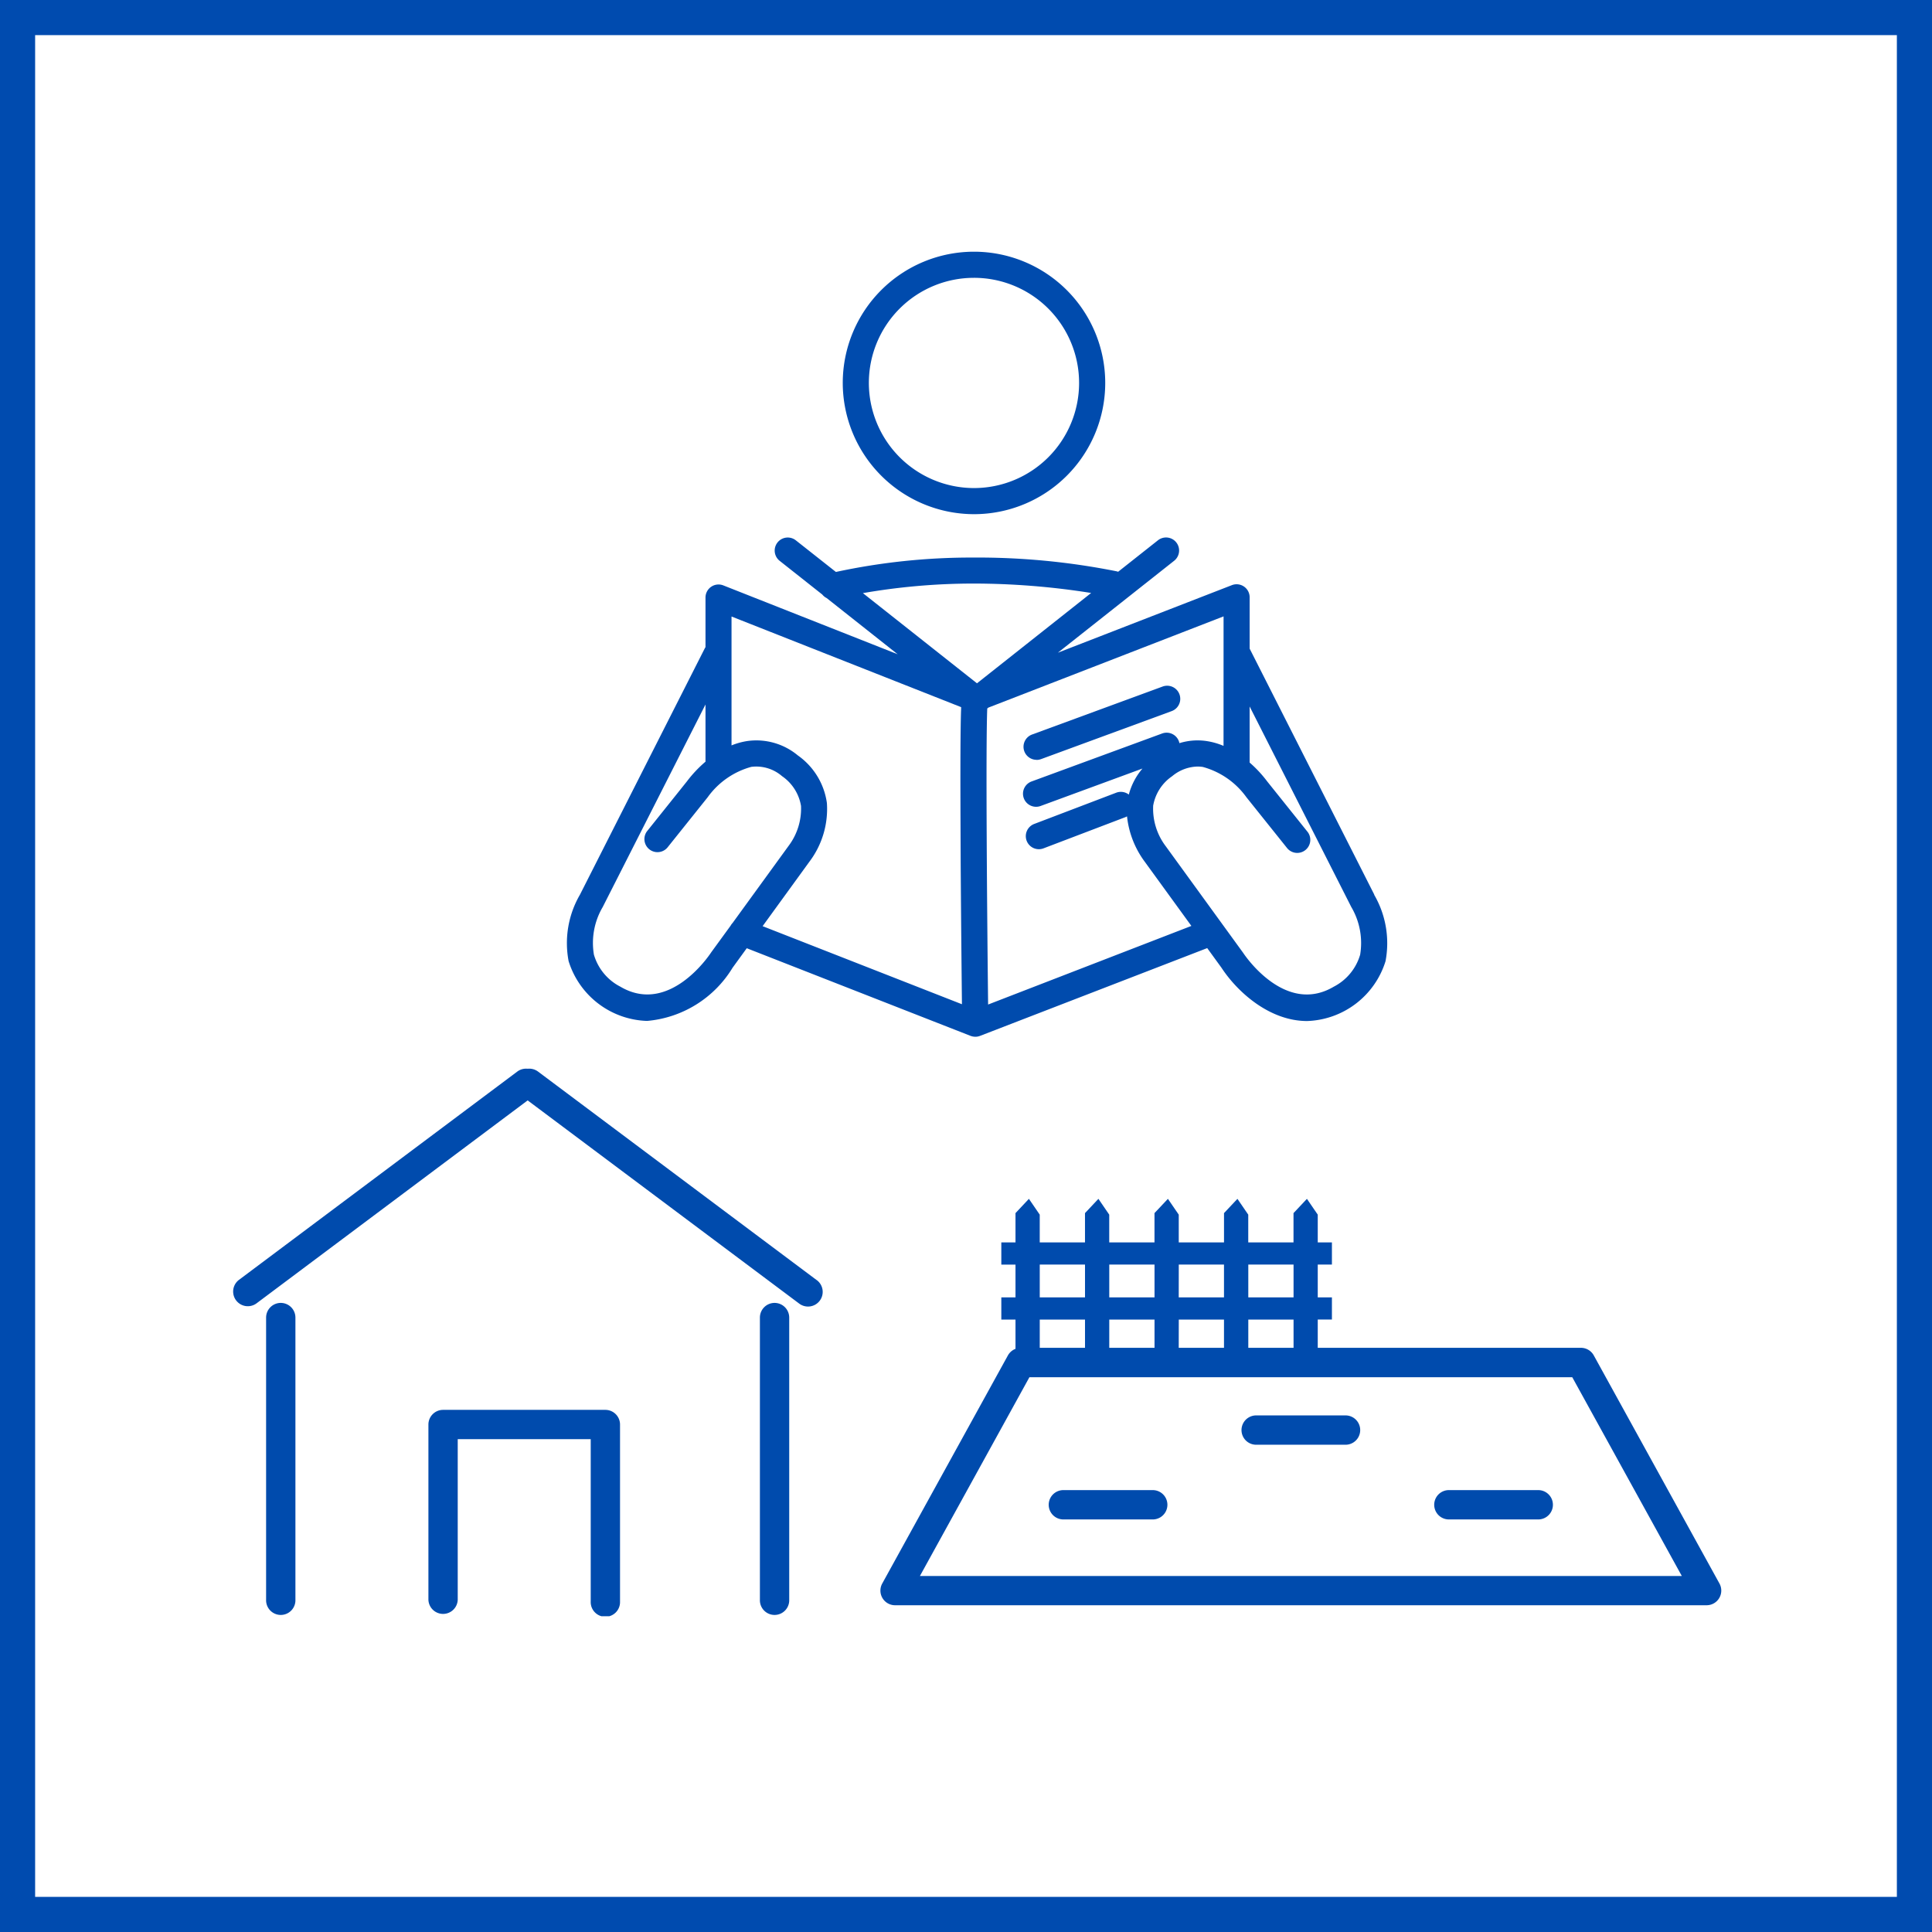
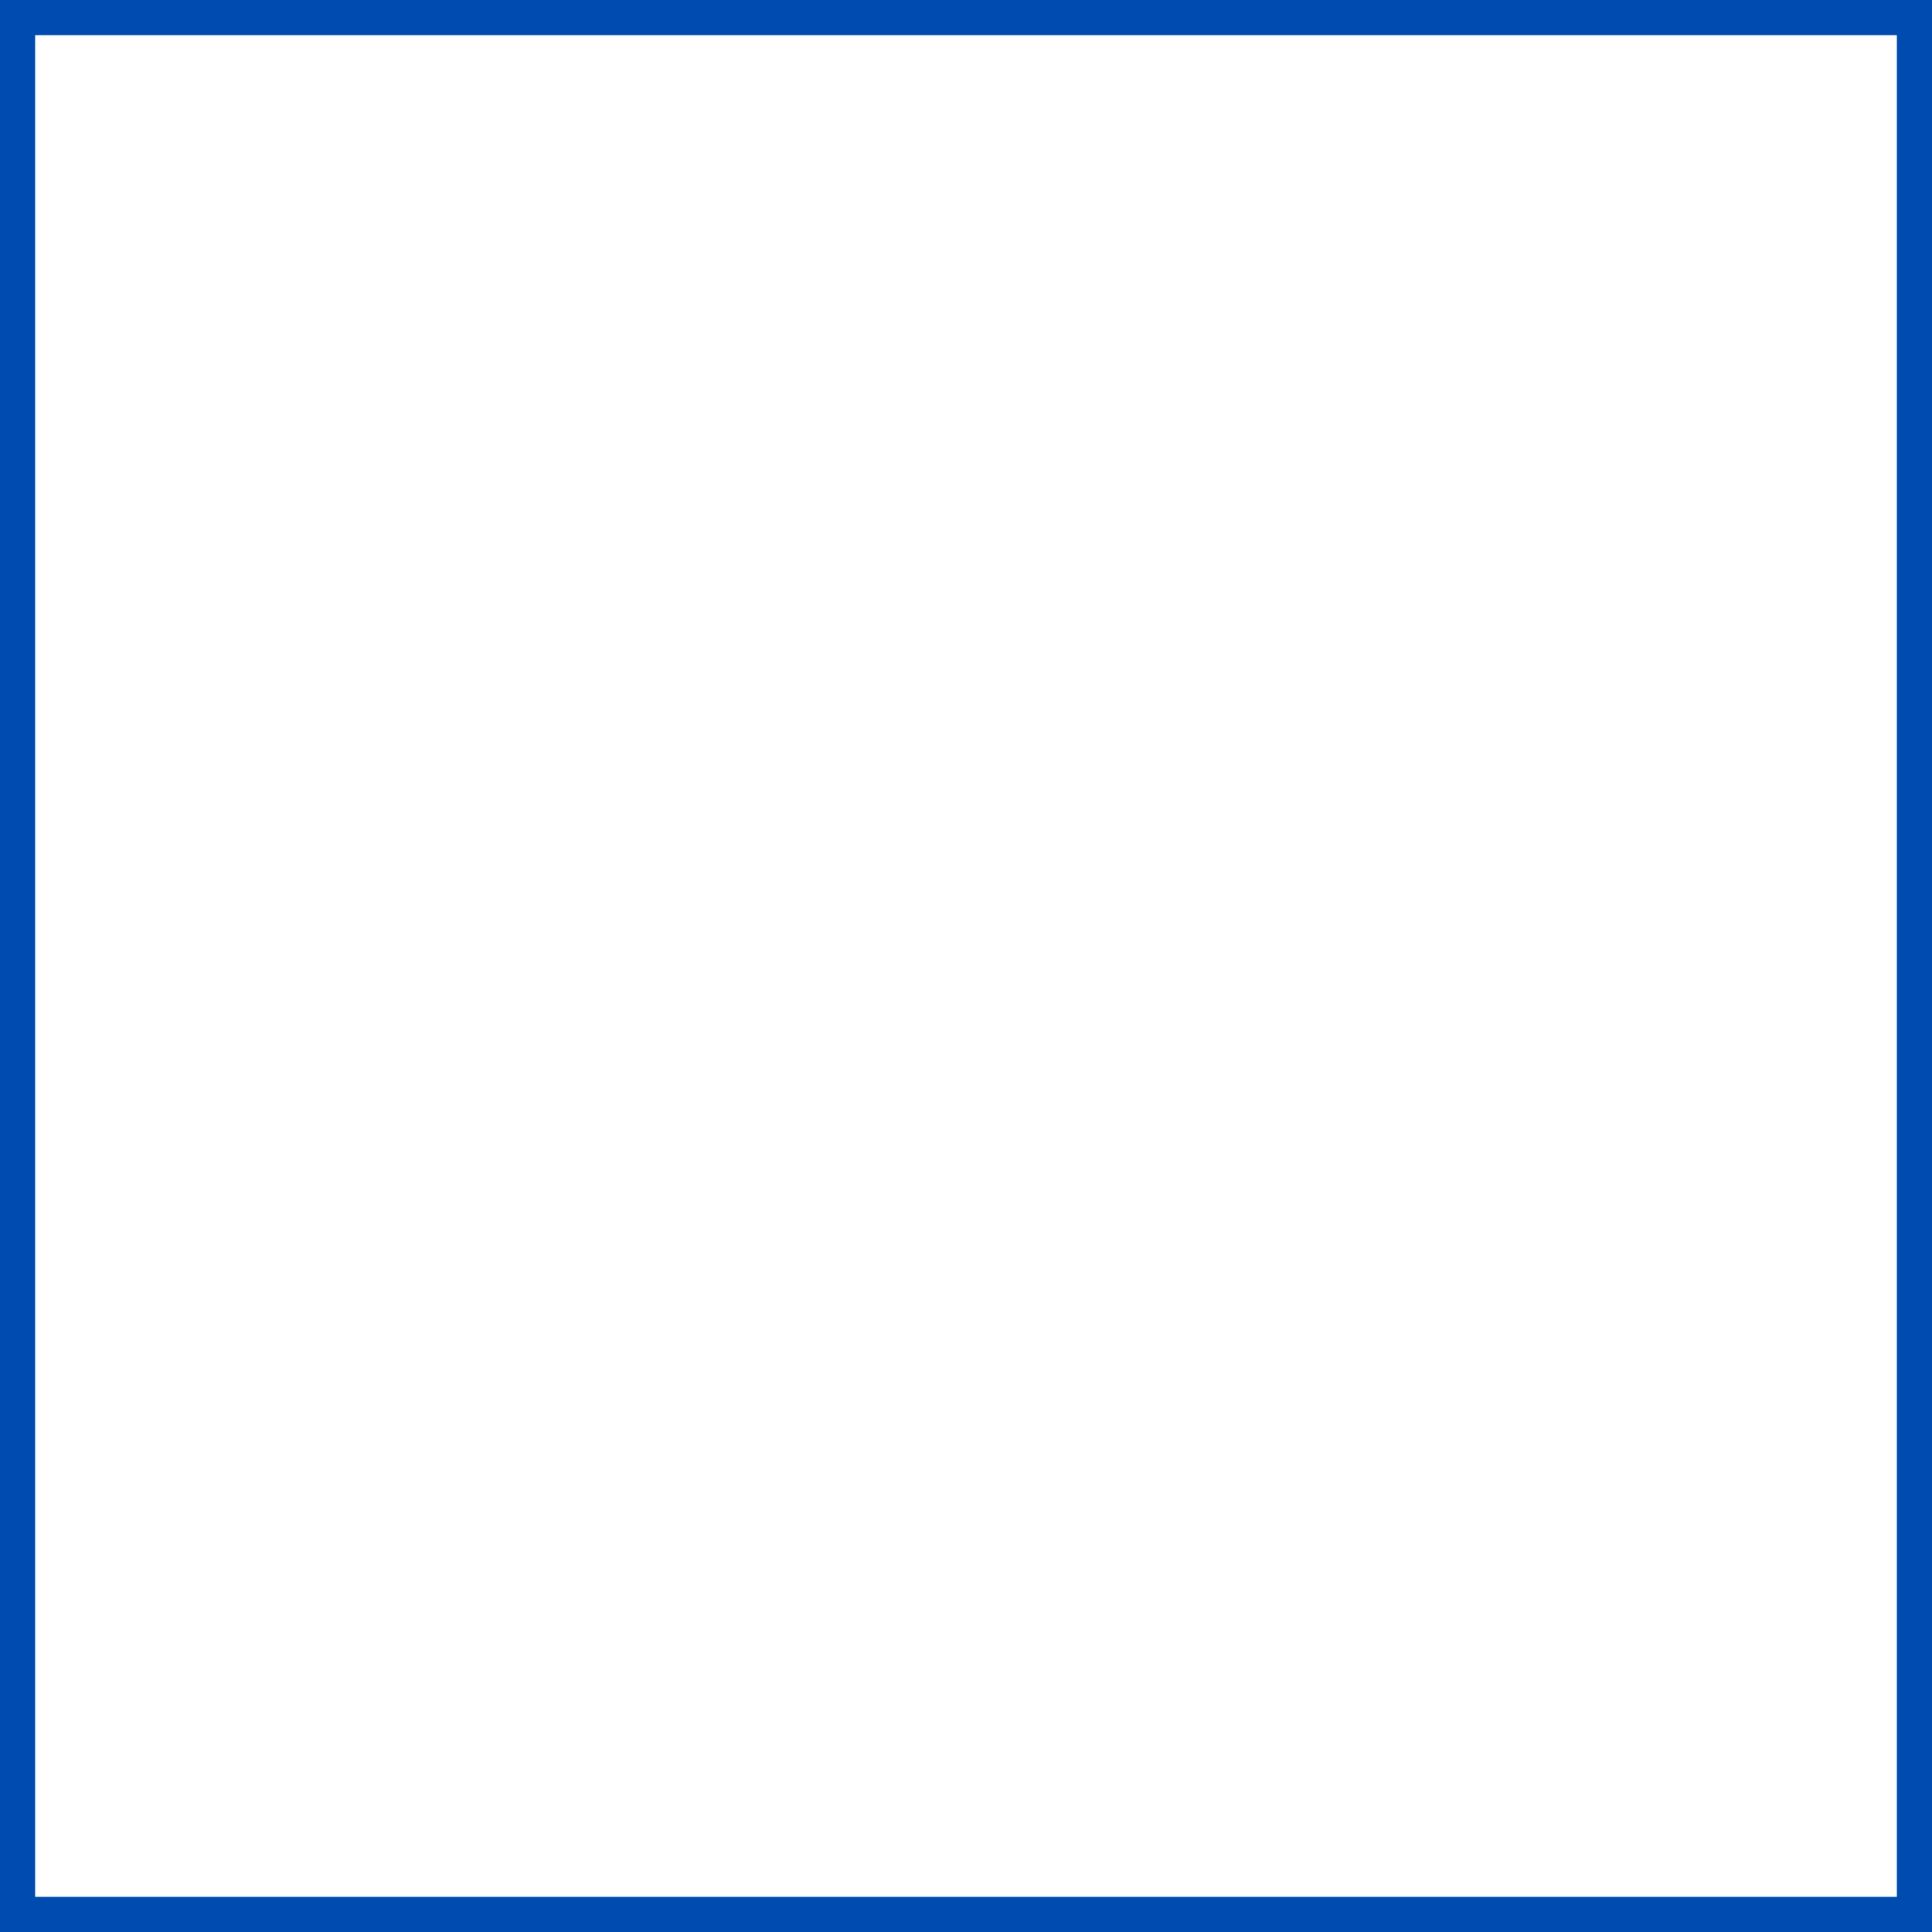
<svg xmlns="http://www.w3.org/2000/svg" width="110" height="110" viewBox="0 0 110 110">
  <defs>
    <clipPath id="clip-path">
-       <rect id="長方形_1488" data-name="長方形 1488" width="84.739" height="77.692" fill="#004bad" />
-     </clipPath>
+       </clipPath>
  </defs>
  <g id="グループ_1723" data-name="グループ 1723" transform="translate(-718 -1553)">
-     <rect id="長方形_1481" data-name="長方形 1481" width="110" height="110" transform="translate(718 1553)" fill="#fff" />
    <path id="長方形_1481_-_アウトライン" data-name="長方形 1481 - アウトライン" d="M2,2V108H108V2H2M0,0H110V110H0Z" transform="translate(718 1553)" fill="#004baf" />
    <g id="グループ_1715" data-name="グループ 1715" transform="translate(731.261 1567.331)">
      <g id="グループ_1714" data-name="グループ 1714" clip-path="url(#clip-path)">
        <path id="パス_984" data-name="パス 984" d="M9.541,275.733a.836.836,0,0,0-.835.835v16.067a.835.835,0,1,0,1.669,0V276.568a.836.836,0,0,0-.835-.835" transform="translate(-6.816 -215.882)" fill="#004bad" />
        <path id="パス_985" data-name="パス 985" d="M33.23,226.326,17.373,214.459a.837.837,0,0,0-.591-.161.834.834,0,0,0-.591.161L.334,226.326a.835.835,0,0,0,1,1.337L16.782,216.1l15.448,11.56a.835.835,0,1,0,1-1.337" transform="translate(0 -167.779)" fill="#004bad" />
        <path id="パス_986" data-name="パス 986" d="M139.071,275.733a.836.836,0,0,0-.835.835v16.067a.835.835,0,1,0,1.669,0V276.568a.836.836,0,0,0-.835-.835" transform="translate(-108.231 -215.882)" fill="#004bad" />
-         <path id="パス_987" data-name="パス 987" d="M61.357,303.794H52.116a.836.836,0,0,0-.835.835v9.976a.835.835,0,0,0,1.669,0v-9.142h7.572v9.247a.835.835,0,1,0,1.669,0V304.629a.836.836,0,0,0-.835-.835" transform="translate(-40.15 -237.853)" fill="#004bad" />
        <path id="パス_988" data-name="パス 988" d="M217.608,270.318l-7.154-12.985a.835.835,0,0,0-.731-.432H194.738V255.29h.807v-1.262h-.807v-1.868h.807V250.9h-.807v-1.581l-.616-.9-.764.812V250.9h-2.577v-1.581l-.616-.9-.764.812V250.9h-2.577v-1.581l-.617-.9-.764.812V250.9h-2.577v-1.581l-.616-.9-.764.812V250.9h-2.577v-1.581l-.616-.9-.764.812V250.9h-.807v1.262h.807v1.868h-.807v1.262h.807v1.668a.835.835,0,0,0-.433.376l-7.154,12.985a.834.834,0,0,0,.731,1.237h46.206a.835.835,0,0,0,.731-1.237m-38.7-18.159h2.577v1.868h-2.577Zm0,3.131h2.577V256.9h-2.577Zm3.958-3.131h2.577v1.868h-2.577Zm0,3.131h2.577V256.9h-2.577Zm3.958-3.131H189.4v1.868h-2.577Zm0,3.131H189.4V256.9h-2.577Zm3.958-3.131h2.577v1.868h-2.577Zm0,3.131h2.577V256.9h-2.577Zm24.683,14.6h-43.38l6.234-11.316H209.23Z" transform="translate(-132.972 -194.493)" fill="#004bad" />
-         <path id="パス_989" data-name="パス 989" d="M270.4,305.246h-5.146a.835.835,0,0,0,0,1.669H270.4a.835.835,0,0,0,0-1.669" transform="translate(-207.023 -238.989)" fill="#004bad" />
        <path id="パス_990" data-name="パス 990" d="M219.84,324.84h-5.146a.835.835,0,0,0,0,1.669h5.146a.835.835,0,0,0,0-1.669" transform="translate(-167.44 -254.33)" fill="#004bad" />
        <path id="パス_991" data-name="パス 991" d="M320.955,324.84H315.81a.835.835,0,0,0,0,1.669h5.146a.835.835,0,0,0,0-1.669" transform="translate(-246.607 -254.33)" fill="#004bad" />
-         <path id="パス_992" data-name="パス 992" d="M167.439,14.943a7.472,7.472,0,1,0-7.472-7.472,7.481,7.481,0,0,0,7.472,7.472m-5.986-7.472a5.985,5.985,0,1,1,5.986,5.985,5.992,5.992,0,0,1-5.986-5.985" transform="translate(-125.245 0.001)" fill="#004bad" />
        <path id="パス_993" data-name="パス 993" d="M133.495,95.269l-7.093-14V78.347a.743.743,0,0,0-1.012-.693L115.483,81.5l6.62-5.234a.743.743,0,0,0-.922-1.166l-2.267,1.792a.728.728,0,0,0-.094-.028,40.335,40.335,0,0,0-8.17-.781,36.611,36.611,0,0,0-7.805.82l-2.281-1.8a.743.743,0,1,0-.922,1.166l2.428,1.92a.745.745,0,0,0,.248.2l4.044,3.2-9.925-3.92a.743.743,0,0,0-1.017.691v2.826a.66.66,0,0,0-.047.078l-7.1,14.011a5.488,5.488,0,0,0-.647,3.784,4.838,4.838,0,0,0,4.467,3.406,6.336,6.336,0,0,0,4.87-3.029l.806-1.11,12.768,5h.006l.035.01a.431.431,0,0,0,.057.015.774.774,0,0,0,.122.014h.033a.279.279,0,0,0,.038,0,.76.76,0,0,0,.094-.011.654.654,0,0,0,.069-.018.459.459,0,0,0,.055-.017l12.94-5,.809,1.114c.918,1.4,2.745,3.038,4.876,3.038h0a4.839,4.839,0,0,0,4.467-3.406,5.484,5.484,0,0,0-.643-3.777M95.42,87.705a6.981,6.981,0,0,0-1.053,1.116L92.088,91.67a.744.744,0,0,0,1.161.929l2.29-2.862.022-.03A4.52,4.52,0,0,1,98.029,88a2.239,2.239,0,0,1,1.746.527,2.563,2.563,0,0,1,1.084,1.7,3.531,3.531,0,0,1-.707,2.271l-3.189,4.39a.739.739,0,0,0-.113.155l-1.1,1.51-.021.031c-.1.147-2.384,3.574-5.162,1.928a2.986,2.986,0,0,1-1.5-1.82,4.035,4.035,0,0,1,.481-2.677c.012-.019.022-.038.03-.054L95.42,84.448Zm5.912,5.7a4.976,4.976,0,0,0,1-3.347,3.985,3.985,0,0,0-1.652-2.708,3.694,3.694,0,0,0-2.878-.821,3.968,3.968,0,0,0-.9.249V79.44L109.976,84.6c0,.1-.007.2-.01.315-.014.494-.024,1.209-.029,2.125-.008,1.531,0,3.671.012,6.362.02,3.128.052,6.3.072,8.113L98.672,97.07Zm23.583-6.6a4,4,0,0,0-.957-.273,3.484,3.484,0,0,0-1.555.118.743.743,0,0,0-.985-.55l-7.434,2.732a.743.743,0,0,0-.441.954.746.746,0,0,0,.7.487.737.737,0,0,0,.257-.046l5.8-2.132a3.753,3.753,0,0,0-.778,1.483.741.741,0,0,0-.716-.107l-4.67,1.779a.743.743,0,0,0-.43.959.743.743,0,0,0,.96.43l4.67-1.779a.769.769,0,0,0,.084-.042,5.259,5.259,0,0,0,1.013,2.588l2.651,3.65-11.573,4.476c-.062-5.46-.138-14.7-.049-16.855l.064-.051,13.391-5.194Zm-4.01,3.427a2.562,2.562,0,0,1,1.084-1.7,2.335,2.335,0,0,1,1.444-.55,2.088,2.088,0,0,1,.3.022,4.519,4.519,0,0,1,2.466,1.7l.026.035,2.288,2.859a.744.744,0,1,0,1.161-.929l-2.273-2.84a6.946,6.946,0,0,0-1-1.074V84.562l5.779,11.4c.009.018.02.037.03.053a4.043,4.043,0,0,1,.483,2.68,2.986,2.986,0,0,1-1.5,1.82c-2.77,1.641-5.065-1.781-5.161-1.926l-4.408-6.071-.016-.021a3.541,3.541,0,0,1-.7-2.268M117.377,78.1l-6.5,5.143-6.495-5.135a36.846,36.846,0,0,1,6.273-.545,42.715,42.715,0,0,1,6.726.537m-6.711,25Zm.267-.012Z" transform="translate(-68.513 -58.669)" fill="#004bad" />
        <path id="パス_994" data-name="パス 994" d="M208.132,118.086a.749.749,0,0,0,.256-.046l7.434-2.732a.743.743,0,0,0-.513-1.4l-7.434,2.732a.743.743,0,0,0,.256,1.441" transform="translate(-162.373 -89.151)" fill="#004bad" />
      </g>
    </g>
  </g>
</svg>